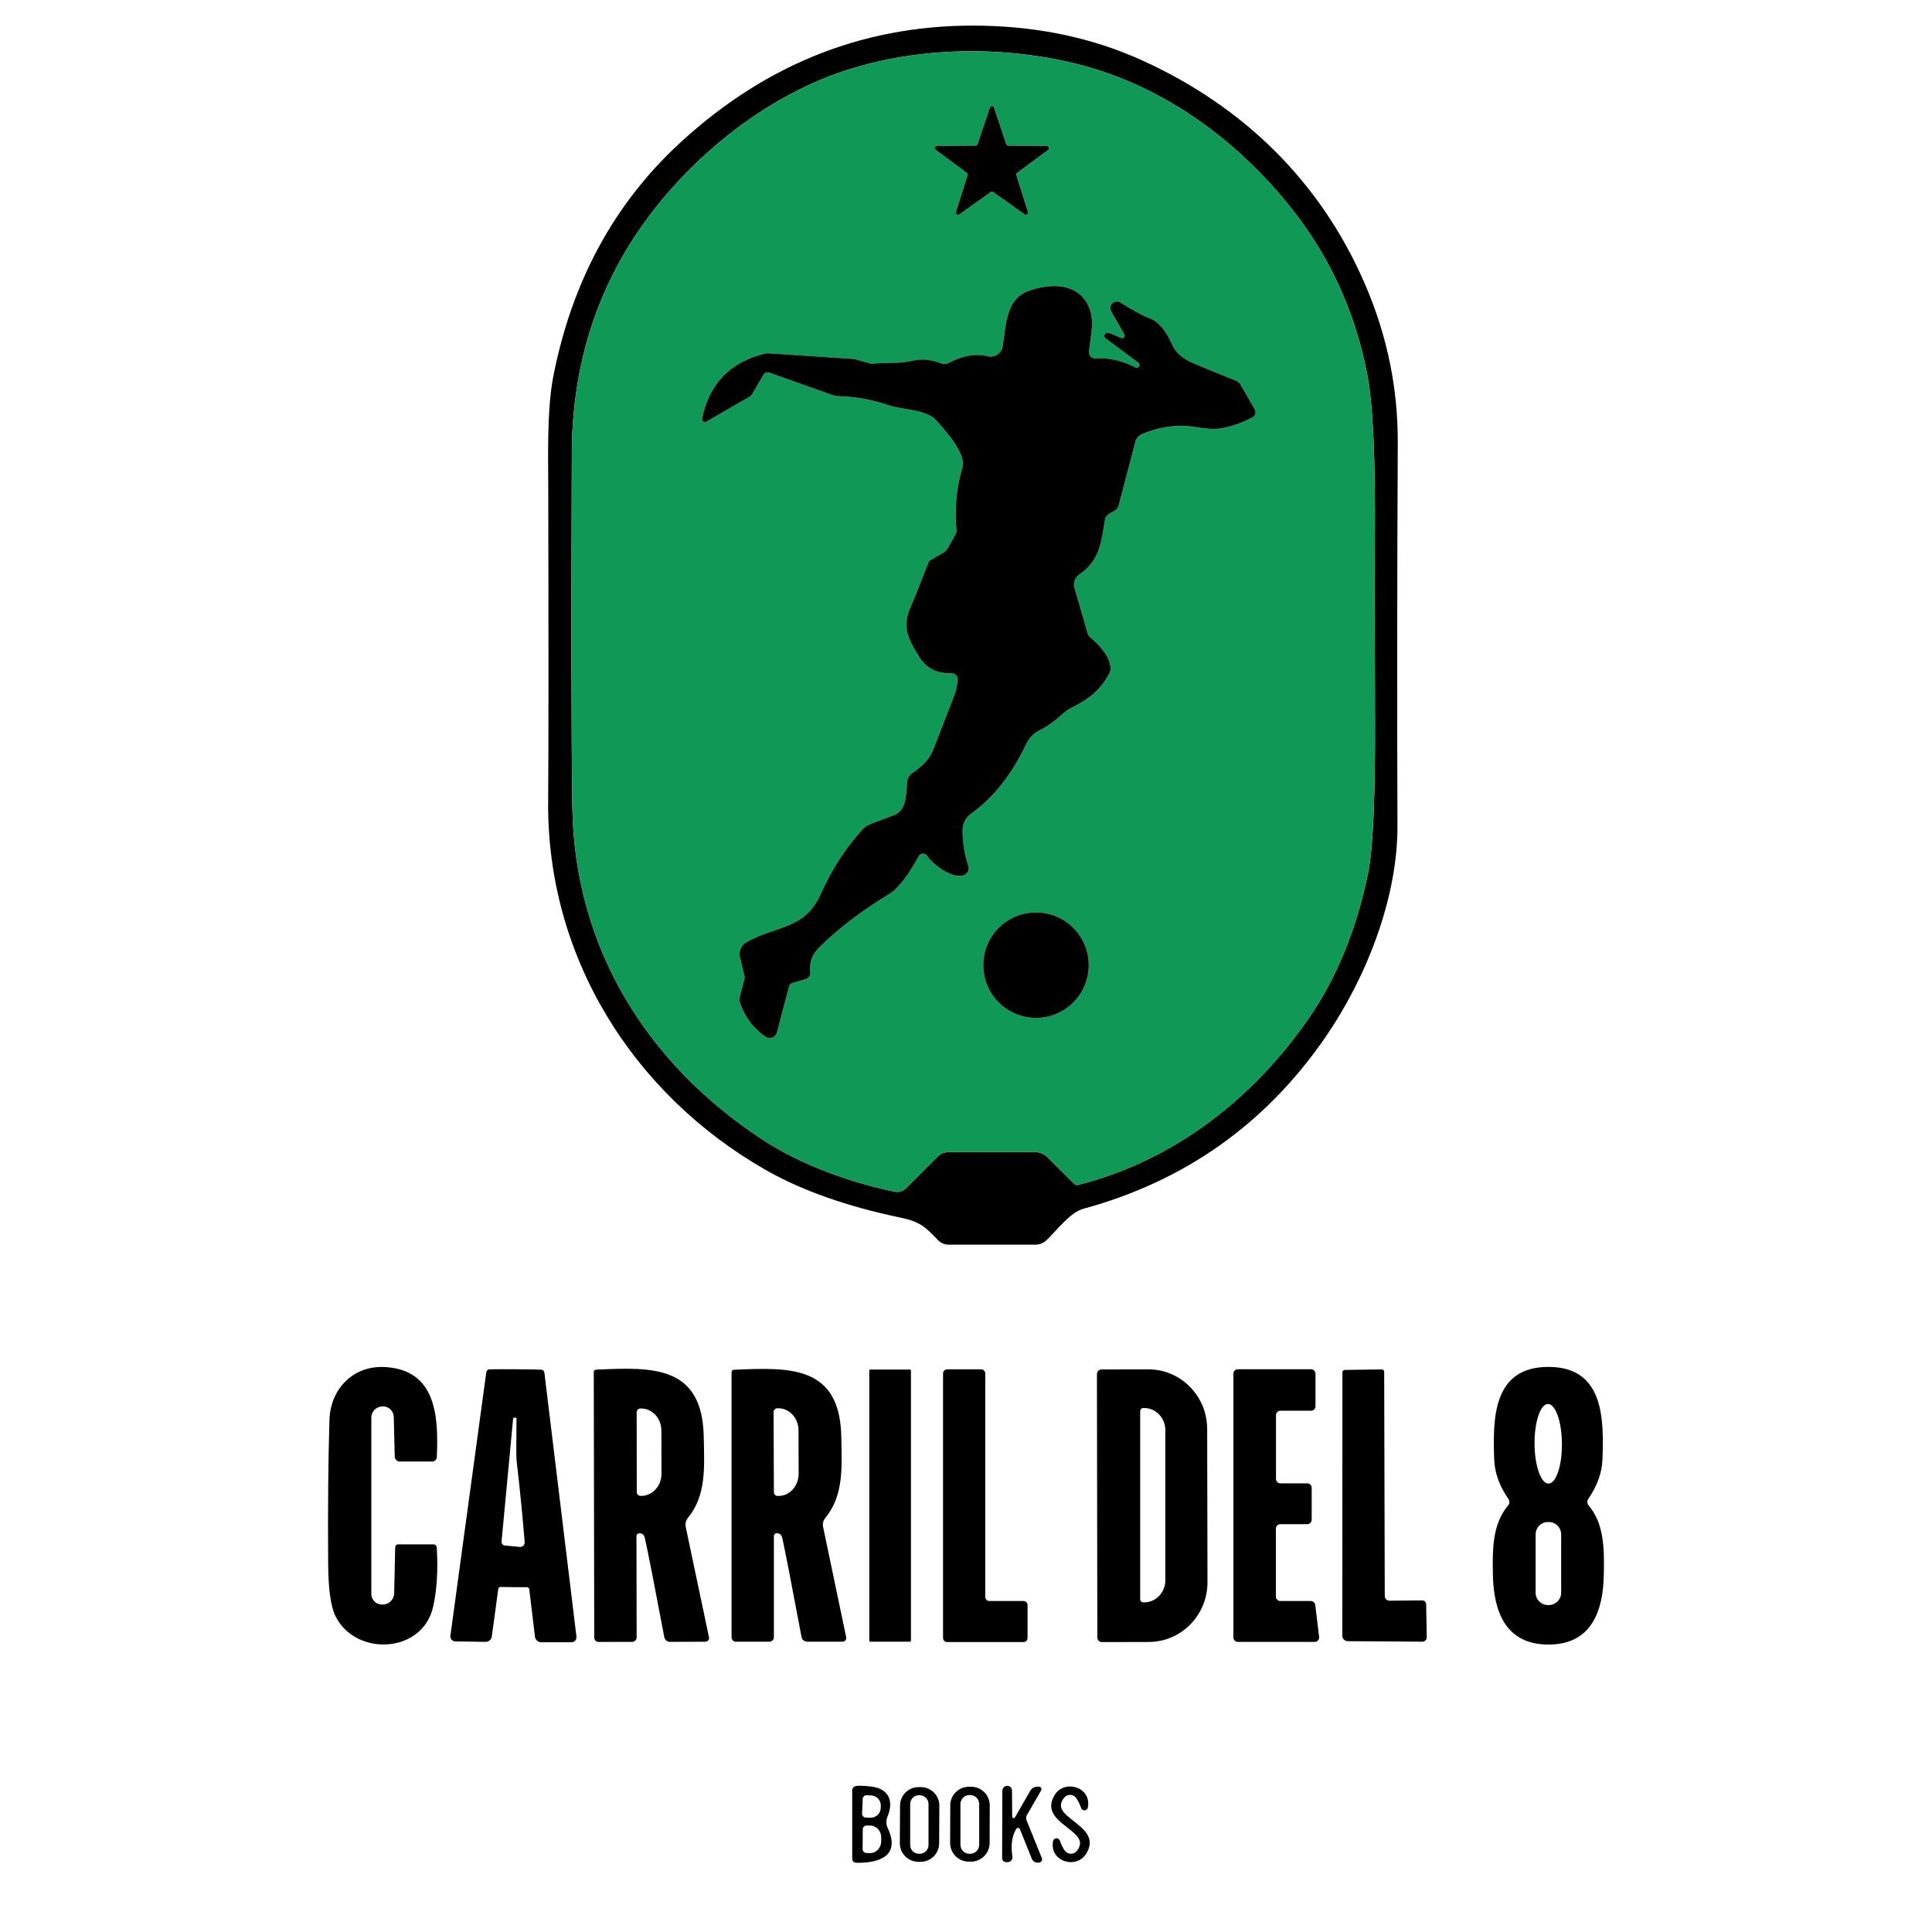
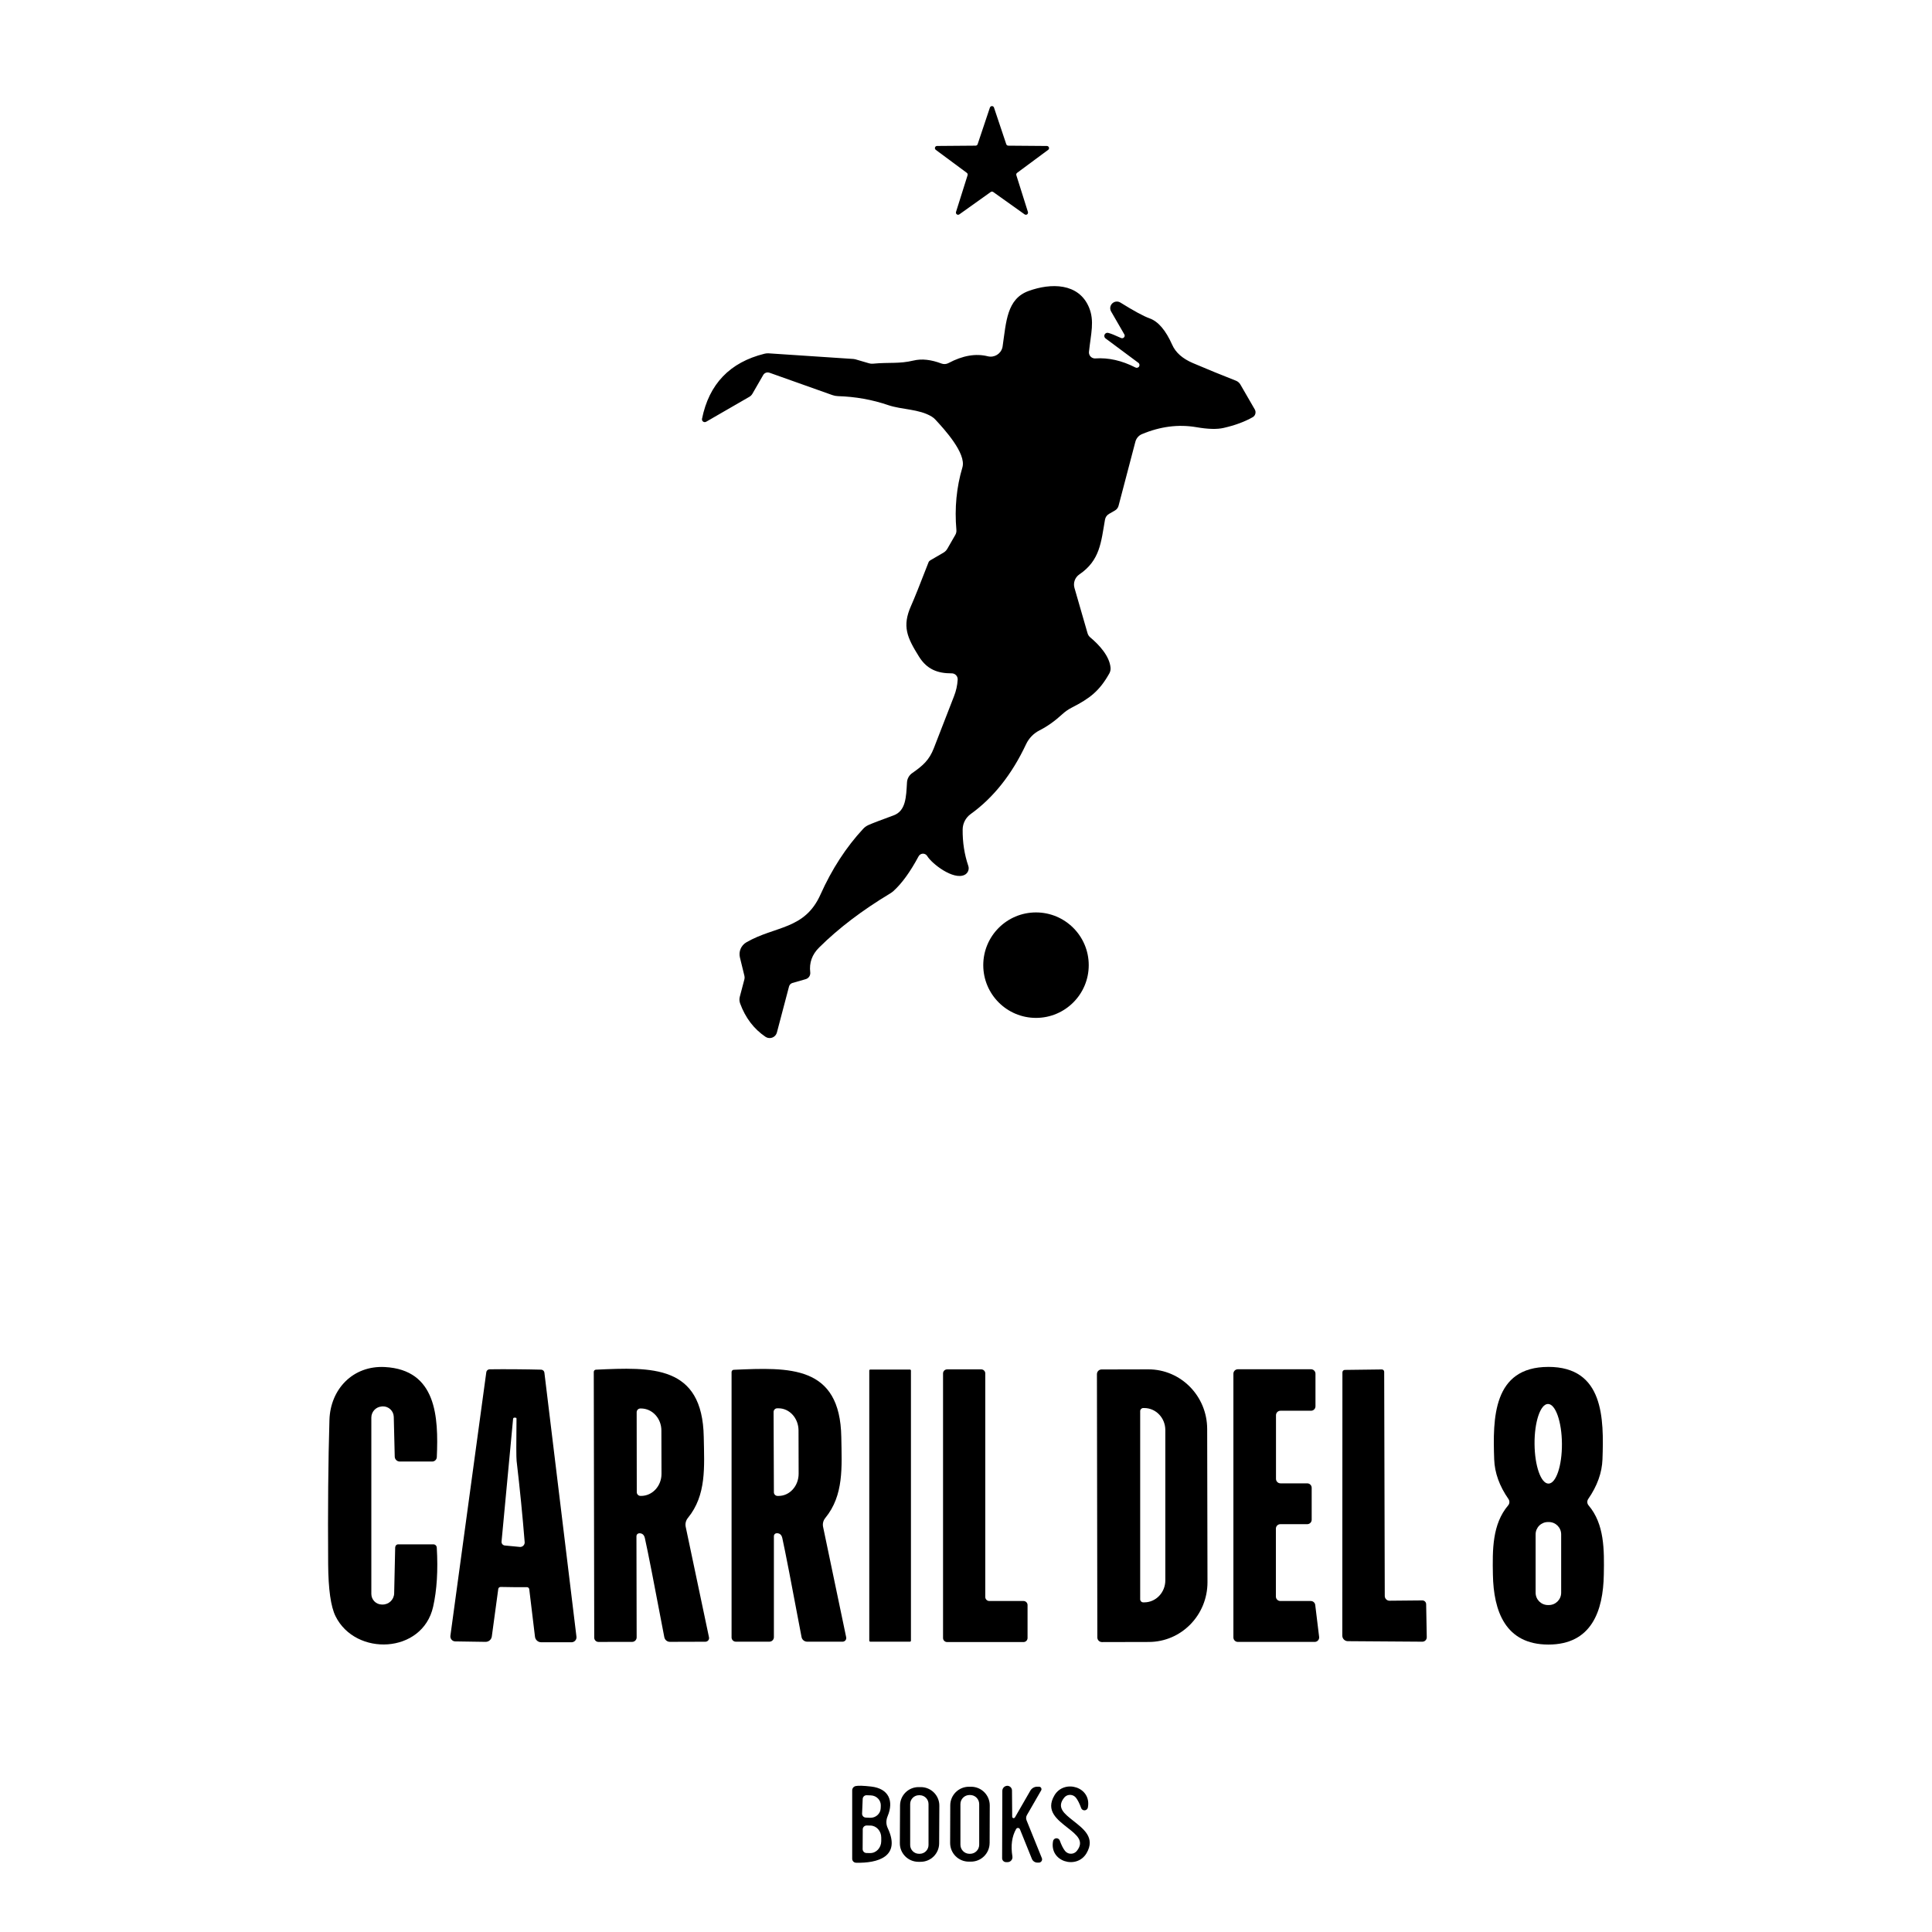
<svg xmlns="http://www.w3.org/2000/svg" id="Capa_1" data-name="Capa 1" viewBox="0 0 1080 1080">
  <defs>
    <style>      .cls-1 {        fill: #0f9856;      }    </style>
  </defs>
-   <path d="M578.84,695.79h-48.47c-2.29,0-4.48-.93-6.05-2.58-6.77-7.08-9.92-10.24-20.48-12.45-30.44-6.35-55.73-15.28-75.88-26.79-74.28-42.47-122.22-119.13-121.54-205.76.23-29.17.25-87.78.06-175.82-.03-15.86-.8-43.5,2.81-61.92,10.4-53.15,34.04-96.71,70.92-130.68,49-45.1,105.58-66.91,169.74-65.41,32.14.75,61.57,7.17,88.3,19.27,56.93,25.81,100.29,68.08,125.04,125.78,12.2,28.43,18.22,57.82,18.07,88.18-.36,76.15-.42,147.53-.17,214.14.14,40.23-17.46,84.92-40.18,117.92-33.4,48.54-78.57,80.57-135.5,96.07-7.26,1.98-14.48,11.76-20.59,17.61-1.64,1.56-3.82,2.44-6.08,2.44ZM600.44,661.75c.57.59,1.41.83,2.21.63,53.77-13.59,98.51-48.58,129.68-94.24,15.18-22.25,25.98-48.9,32.41-79.93,2.77-13.4,4.07-42.32,3.9-86.75-.21-49.35-.24-82.99-.09-100.95.34-44.03-1.04-74.25-4.16-90.65-6.83-35.96-21.66-67.94-44.51-95.93-31-37.91-72.01-67.16-119.67-78.61-48.75-11.7-105.16-8.4-149.73,12.93-25.01,11.99-47.69,28.52-68.05,49.58-41.6,43.05-62.53,94.8-62.78,155.23-.38,91.62-.29,157.58.29,197.88,1.09,78.03,40.89,142.9,105.68,185.72,22.11,14.63,49.9,24.4,74.45,29.51,2.29.48,4.67-.23,6.34-1.89l17.72-17.72c1.64-1.63,3.85-2.55,6.17-2.55h48.12c2.74,0,5.36,1.08,7.28,3.01l14.74,14.71Z" />
-   <path class="cls-1" d="M600.44,661.75l-14.74-14.71c-1.93-1.93-4.55-3.01-7.28-3.01h-48.12c-2.31,0-4.53.92-6.17,2.55l-17.72,17.72c-1.67,1.66-4.05,2.38-6.34,1.89-24.55-5.1-52.34-14.88-74.45-29.51-64.78-42.82-104.59-107.69-105.68-185.72-.57-40.3-.67-106.26-.29-197.88.25-60.43,21.17-112.18,62.78-155.23,20.36-21.07,43.05-37.6,68.05-49.58,44.57-21.34,100.97-24.63,149.73-12.93,47.66,11.44,88.67,40.69,119.67,78.61,22.85,27.99,37.68,59.97,44.51,95.93,3.12,16.4,4.5,46.62,4.16,90.65-.15,17.95-.12,51.6.09,100.95.17,44.43-1.13,73.35-3.9,86.75-6.42,31.03-17.23,57.67-32.41,79.93-31.17,45.66-75.91,80.64-129.68,94.24-.8.2-1.64-.04-2.21-.63ZM563.64,81.43c-.51-.01-.96-.34-1.12-.83l-6.85-20.45c-.2-.63-.88-.98-1.51-.78-.37.12-.66.41-.78.78l-6.85,20.45c-.16.49-.61.82-1.12.83l-21.57.17c-.67,0-1.21.53-1.21,1.19,0,.39.18.76.5.98l17.35,12.85c.41.3.58.83.43,1.32l-6.48,20.56c-.2.64.16,1.31.79,1.51.35.11.74.05,1.04-.16l17.58-12.53c.41-.29.96-.29,1.38,0l17.58,12.53c.55.38,1.3.24,1.68-.31.21-.3.27-.69.16-1.04l-6.48-20.56c-.15-.49.02-1.01.43-1.32l17.35-12.85c.54-.39.66-1.14.27-1.68-.23-.32-.6-.5-.98-.5l-21.57-.17ZM430.09,208.36l35.25,12.53c.97.34,1.99.54,3.04.57,9.79.29,19.16,1.96,28.1,5.02,7.69,2.61,17.21,2.09,24.32,6.4.8.48,1.51,1.07,2.12,1.75,4.62,4.99,17.41,18.81,15.06,26.67-3.31,11.09-4.43,22.74-3.36,34.96.09.99-.13,1.97-.63,2.81l-4.42,7.69c-.54.94-1.34,1.72-2.29,2.27l-7.26,4.22c-.45.26-.79.66-.98,1.12-4.84,12.5-8.09,20.6-9.75,24.29-5.13,11.5-2.24,17.75,4.45,28.45,4.42,7.08,10.38,9.35,18.27,9.32,1.84,0,3.33,1.48,3.33,3.32,0,.08,0,.16,0,.24-.19,3.17-.88,6.26-2.06,9.26-6.79,17.4-10.54,27.07-11.27,29.02-2.58,6.68-6.11,9.75-12.07,13.91-1.72,1.2-2.8,3.1-2.93,5.16-.49,8.2-.6,15.97-7.51,18.5-7.28,2.66-11.99,4.46-14.11,5.42-1.08.49-2.04,1.18-2.84,2.04-9.56,10.29-17.53,22.56-23.92,36.82-8.86,19.76-25.32,17.38-41.41,26.67-2.95,1.7-4.43,5.15-3.61,8.46l2.52,10.32c.15.6.15,1.23,0,1.84l-2.58,9.78c-.34,1.27-.27,2.61.2,3.84,2.94,7.99,7.65,14.18,14.11,18.55,1.91,1.31,4.51.82,5.82-1.08.28-.4.48-.85.6-1.33l6.77-25.67c.25-.96.97-1.71,1.89-1.98l7.48-2.15c1.64-.48,2.69-2.08,2.49-3.79-.65-5.33,1.01-9.97,4.99-13.91,10.82-10.73,24.02-20.77,39.6-30.14.69-.4,1.33-.87,1.92-1.41,4.68-4.21,9.37-10.67,14.05-19.39.71-1.36,2.39-1.89,3.76-1.17.45.24.83.59,1.09,1.03,2.67,4.36,14.57,13.54,20.82,10.52,1.89-.89,2.81-3.07,2.12-5.05-2.18-6.4-3.23-13.18-3.15-20.33.04-3.42,1.7-6.63,4.47-8.63,12.73-9.16,23.06-22.17,30.97-39.03,1.58-3.36,4.24-6.1,7.54-7.77,4.32-2.2,8.51-5.16,12.56-8.89,1.62-1.5,3.43-2.78,5.39-3.79,10.18-5.19,15.49-9.29,20.99-19.01.6-1.02.86-2.21.75-3.38-.6-6.57-6.45-12.82-11.36-16.92-.71-.6-1.23-1.4-1.49-2.29l-7.31-25.32c-.82-2.84.28-5.89,2.72-7.57,11.61-7.89,12.13-18.07,14.34-30.63.24-1.36,1.07-2.54,2.27-3.21l3.33-1.92c.97-.57,1.69-1.51,1.98-2.61l9.41-35.82c.51-1.9,1.85-3.45,3.64-4.22,10.27-4.3,20.4-5.6,30.4-3.9,6.48,1.13,11.56,1.27,15.23.43,6.39-1.45,11.82-3.45,16.29-5.99,1.53-.87,2.06-2.82,1.18-4.34v-.02s-8.07-13.94-8.07-13.94c-.56-.97-1.43-1.71-2.47-2.12-8.13-3.17-16.16-6.46-24.12-9.87-5.75-2.47-9.59-5.86-11.5-10.18-3.61-8.13-7.81-13.05-12.59-14.77-3.36-1.2-8.82-4.16-16.38-8.86-1.75-1.07-4.05-.54-5.13,1.2-.72,1.16-.74,2.61-.06,3.79l7.4,12.82c.38.69.14,1.57-.56,1.95-.39.22-.87.24-1.28.06-3.33-1.55-5.73-2.5-7.2-2.87-.94-.23-1.88.35-2.11,1.29-.16.68.09,1.39.65,1.81l18.24,13.56c.73.45.95,1.41.5,2.14-.45.73-1.41.95-2.14.5h0c-7.53-3.84-14.97-5.52-22.31-5.02-1.85.12-3.45-1.28-3.57-3.13-.01-.19,0-.38.01-.57,1.06-10.18,3.21-17.15,0-24.86-5.76-13.71-21.28-13.68-33.73-9.15-12.22,4.42-12.53,17.21-14.54,30.94-.54,3.68-3.96,6.23-7.64,5.7-.23-.03-.45-.08-.68-.13-6.71-1.68-14.02-.42-21.94,3.79-1.22.66-2.67.75-3.96.26-5.83-2.2-10.99-2.76-15.49-1.69-8.32,1.98-13.36.89-22.77,1.78-.76.08-1.53,0-2.27-.23l-7.66-2.24c-.34-.1-.7-.15-1.06-.17l-47.4-3.15c-.78-.04-1.55.04-2.29.23-19.35,4.8-30.98,16.93-34.9,36.39-.16.84.39,1.65,1.23,1.81.37.07.74,0,1.07-.18l24.23-13.99c.66-.4,1.21-.95,1.61-1.61l6.08-10.55c.69-1.19,2.14-1.72,3.44-1.26ZM608.61,539.53c0-16.28-13.2-29.48-29.48-29.48s-29.48,13.2-29.48,29.48,13.2,29.48,29.48,29.48,29.48-13.2,29.48-29.48Z" />
  <path d="M563.64,81.43l21.57.17c.67,0,1.21.53,1.21,1.19,0,.39-.18.76-.5.98l-17.35,12.85c-.41.3-.58.83-.43,1.32l6.48,20.56c.2.64-.16,1.31-.79,1.51-.35.11-.74.05-1.04-.16l-17.58-12.53c-.41-.29-.96-.29-1.38,0l-17.58,12.53c-.55.38-1.3.24-1.68-.31-.21-.3-.27-.69-.16-1.04l6.48-20.56c.15-.49-.02-1.01-.43-1.32l-17.35-12.85c-.54-.39-.66-1.14-.27-1.68.23-.32.6-.5.98-.5l21.57-.17c.51-.01.96-.34,1.12-.83l6.85-20.45c.2-.63.88-.98,1.51-.78.37.12.66.41.78.78l6.85,20.45c.16.49.61.82,1.12.83Z" />
  <path d="M430.09,208.36c-1.3-.46-2.75.07-3.44,1.26l-6.08,10.55c-.4.66-.95,1.21-1.61,1.61l-24.23,13.99c-.74.43-1.69.17-2.12-.57-.19-.32-.25-.7-.18-1.07,3.92-19.46,15.55-31.59,34.9-36.39.74-.19,1.52-.27,2.29-.23l47.4,3.15c.36.02.72.08,1.06.17l7.66,2.24c.74.23,1.51.31,2.27.23,9.41-.89,14.45.2,22.77-1.78,4.49-1.07,9.65-.51,15.49,1.69,1.29.49,2.73.4,3.96-.26,7.92-4.21,15.23-5.47,21.94-3.79,3.61.91,7.27-1.28,8.18-4.89.06-.22.1-.45.13-.68,2.01-13.74,2.32-26.53,14.54-30.94,12.45-4.53,27.96-4.56,33.73,9.15,3.21,7.71,1.06,14.68,0,24.86-.19,1.84,1.14,3.49,2.99,3.69.19.02.38.02.57.01,7.34-.5,14.78,1.18,22.31,5.02.73.45,1.69.23,2.14-.5.45-.73.23-1.69-.5-2.14h0l-18.24-13.56c-.77-.58-.92-1.68-.34-2.45.42-.56,1.13-.81,1.81-.65,1.47.36,3.87,1.32,7.2,2.87.72.32,1.57,0,1.89-.73.18-.41.16-.89-.06-1.28l-7.4-12.82c-1.03-1.77-.41-4.03,1.37-5.05,1.19-.68,2.65-.65,3.82.06,7.55,4.7,13.01,7.66,16.38,8.86,4.78,1.72,8.98,6.64,12.59,14.77,1.91,4.32,5.75,7.71,11.5,10.18,7.95,3.4,15.99,6.69,24.12,9.87,1.04.41,1.91,1.16,2.47,2.12l8.06,13.94c.88,1.52.36,3.47-1.16,4.35h-.02c-4.47,2.55-9.9,4.55-16.29,6-3.67.84-8.75.7-15.23-.43-10-1.7-20.13-.4-30.4,3.9-1.79.76-3.13,2.32-3.64,4.22l-9.41,35.82c-.29,1.1-1,2.04-1.98,2.61l-3.33,1.92c-1.2.67-2.03,1.85-2.27,3.21-2.21,12.56-2.72,22.74-14.34,30.63-2.45,1.68-3.55,4.73-2.72,7.57l7.31,25.32c.26.9.78,1.7,1.49,2.29,4.9,4.1,10.75,10.35,11.36,16.92.11,1.18-.15,2.36-.75,3.38-5.51,9.72-10.81,13.82-20.99,19.01-1.96,1.01-3.77,2.28-5.39,3.79-4.05,3.73-8.24,6.69-12.56,8.89-3.31,1.67-5.96,4.41-7.54,7.77-7.92,16.86-18.24,29.87-30.97,39.03-2.78,2-4.44,5.21-4.47,8.63-.08,7.15.98,13.93,3.15,20.33.68,1.98-.23,4.15-2.12,5.05-6.25,3.01-18.15-6.17-20.82-10.52-.79-1.32-2.5-1.74-3.82-.95-.44.26-.79.64-1.03,1.09-4.68,8.72-9.37,15.18-14.05,19.39-.59.53-1.24,1-1.92,1.41-15.58,9.37-28.78,19.41-39.6,30.14-3.98,3.94-5.64,8.57-4.99,13.91.2,1.71-.86,3.31-2.49,3.79l-7.48,2.15c-.93.27-1.64,1.02-1.89,1.98l-6.77,25.67c-.58,2.24-2.86,3.59-5.1,3.01-.47-.12-.92-.33-1.33-.6-6.46-4.38-11.17-10.56-14.11-18.55-.47-1.23-.54-2.57-.2-3.84l2.58-9.78c.15-.6.15-1.23,0-1.84l-2.52-10.32c-.81-3.31.66-6.76,3.61-8.46,16.09-9.29,32.55-6.91,41.41-26.67,6.39-14.26,14.36-26.54,23.92-36.82.79-.85,1.76-1.54,2.84-2.04,2.12-.96,6.83-2.76,14.11-5.42,6.91-2.52,7.03-10.3,7.51-18.5.13-2.06,1.2-3.97,2.93-5.16,5.96-4.16,9.49-7.23,12.07-13.91.73-1.95,4.48-11.62,11.27-29.02,1.19-3,1.87-6.09,2.06-9.26.13-1.83-1.26-3.42-3.09-3.55-.08,0-.16,0-.24,0-7.89.03-13.85-2.24-18.27-9.32-6.68-10.7-9.58-16.95-4.45-28.45,1.66-3.69,4.91-11.79,9.75-24.29.18-.46.53-.86.98-1.12l7.26-4.22c.96-.54,1.75-1.33,2.29-2.27l4.42-7.69c.5-.84.72-1.82.63-2.81-1.07-12.22.05-23.87,3.36-34.96,2.35-7.86-10.44-21.68-15.06-26.67-.61-.68-1.32-1.27-2.12-1.75-7.11-4.3-16.63-3.79-24.32-6.4-8.95-3.06-18.32-4.73-28.1-5.02-1.05-.04-2.07-.23-3.04-.57l-35.25-12.53Z" />
  <circle cx="579.13" cy="539.53" r="29.48" />
  <path d="M220.94,864.91c.02-.89.74-1.61,1.63-1.61h19.7c1,0,1.83.79,1.89,1.81.75,12.73.07,23.76-2.04,33.09-5.94,26.33-43.36,27.87-54.55,5.28-2.66-5.37-4.03-15.09-4.13-29.17-.21-30.7.03-57.56.72-80.56.52-17.18,13.11-30.51,30.97-29.57,28.88,1.55,30.03,27.85,29.05,50.36-.06,1.38-1.2,2.47-2.58,2.47h-18.1c-1.55,0-2.81-1.22-2.84-2.75l-.54-22.23c-.1-3.32-2.86-5.94-6.17-5.85-.13,0-.27.01-.4.03l-.29.03c-3.21.28-5.67,2.96-5.68,6.17v98.59c0,3.23,2.57,5.87,5.79,5.94h.32c3.55.13,6.52-2.64,6.65-6.19,0-.03,0-.06,0-.09l.57-25.75Z" />
  <path d="M865.51,764.1c31.09,0,31.09,28.91,30.28,51.68-.27,7.49-2.93,14.88-7.97,22.17-.74,1.09-.67,2.53.17,3.53,8.95,10.52,8.8,24.83,8.55,38.72-.34,20.3-6.83,39.12-30.97,39.12s-30.66-18.81-31.03-39.09c-.26-13.88-.4-28.19,8.55-38.74.84-1,.89-2.45.14-3.53-5.05-7.27-7.7-14.64-7.97-22.14-.8-22.77-.83-51.68,30.26-51.71ZM865.63,829.34c4.23-.03,7.59-10.02,7.5-22.31-.09-12.29-3.58-22.23-7.81-22.2-4.23.03-7.59,10.02-7.5,22.31.09,12.29,3.58,22.23,7.81,22.2h0ZM872.7,857.71c0-3.8-3.08-6.88-6.88-6.88h-.52c-3.8,0-6.88,3.08-6.88,6.88h0v32.64c0,3.8,3.08,6.88,6.88,6.88h.52c3.8,0,6.88-3.08,6.88-6.88v-32.64Z" />
  <path d="M288.11,765.42c5.16.04,9.96.11,14.4.23.94.04,1.71.74,1.81,1.66l17.92,147.6c.19,1.52-.89,2.91-2.42,3.1-.11.01-.22.02-.34.02h-16.95c-1.77,0-3.25-1.32-3.47-3.07l-3.21-26.61c-.09-.64-.64-1.11-1.29-1.12-2.35.02-4.81.02-7.37,0-2.54-.02-4.99-.06-7.34-.11-.67,0-1.23.47-1.32,1.12l-3.61,26.56c-.24,1.74-1.74,3.03-3.5,3.01l-16.95-.26c-1.54-.03-2.75-1.31-2.72-2.84,0-.1.01-.21.02-.31l20.07-147.32c.11-.92.9-1.61,1.84-1.63,4.44-.06,9.24-.07,14.42-.03ZM287.65,792.47c-.41-.05-.78.24-.83.65,0,.01,0,.02,0,.04l-6.45,68.6c-.1,1.1.72,2.08,1.82,2.18,0,0,0,0,.01,0l8.37.8c1.37.13,2.59-.89,2.72-2.27.01-.14.01-.28,0-.42-1.17-14.66-2.67-29.79-4.5-45.37-.21-1.78-.23-9.69-.06-23.75,0-.2-.15-.37-.34-.4l-.75-.06Z" />
  <path d="M550.77,767.75v124.95c0,1.25,1.01,2.27,2.27,2.27h19.1c1.25,0,2.27,1.01,2.27,2.27v18.41c0,1.25-1.01,2.27-2.27,2.27h-42.7c-1.25,0-2.27-1.01-2.27-2.27h0v-147.89c0-1.25,1.01-2.27,2.27-2.27h19.07c1.25,0,2.27,1.01,2.27,2.27Z" />
  <path d="M613.2,768.12c0-1.41,1.14-2.57,2.55-2.58l26.18-.06c18.13-.03,32.86,14.89,32.89,33.32l.17,85.63c.03,18.44-14.64,33.41-32.78,33.44h0l-26.18.06c-1.43.02-2.59-1.13-2.61-2.55,0,0,0-.02,0-.03l-.23-147.23ZM637.37,788.82v105.19c0,.95.77,1.72,1.72,1.72h.54c6.51,0,11.79-5.51,11.79-12.3v-84.03c0-6.79-5.28-12.3-11.79-12.3h-.54c-.95,0-1.72.77-1.72,1.72h0Z" />
  <path d="M715.78,829.2h14.97c1.38,0,2.49,1.12,2.49,2.49v17.84c0,1.38-1.12,2.49-2.49,2.49h-15.03c-1.38,0-2.49,1.12-2.49,2.49v37.97c0,1.38,1.12,2.49,2.49,2.49h17.03c1.25,0,2.31.94,2.47,2.18l2.18,17.87c.17,1.37-.79,2.62-2.16,2.79-.1.01-.2.02-.31.02h-42.96c-1.38,0-2.49-1.12-2.49-2.49v-147.43c0-1.38,1.12-2.49,2.49-2.49h40.89c1.38,0,2.5,1.12,2.5,2.49h0v18.21c0,1.38-1.12,2.49-2.49,2.49h-17.09c-1.38,0-2.49,1.12-2.49,2.49v35.59c0,1.38,1.12,2.5,2.49,2.5h0Z" />
  <path d="M357.36,857.11c-.88.02-1.58.73-1.58,1.61l.11,56.58c0,1.39-1.13,2.52-2.52,2.52h0l-18.78.03c-1.31.02-2.39-1.04-2.41-2.35,0,0,0-.02,0-.03l-.26-148.55c0-.69.55-1.25,1.23-1.26,31.09-1.41,59.54-2.84,60.25,37.6.32,16.92,1.55,32.49-8.86,45.28-1.14,1.38-1.59,3.2-1.23,4.96l13.02,61.77c.24,1.1-.47,2.18-1.59,2.42-.13.03-.26.04-.39.05l-19.85.06c-1.54.01-2.86-1.09-3.15-2.61-5.64-29.77-9.26-48.23-10.87-55.38-.42-1.84-1.46-2.73-3.13-2.7ZM355.9,789.45l.06,44.68c0,1.16.94,2.09,2.09,2.09h.34c6.29,0,11.39-5.52,11.39-12.33h0s-.06-24.21-.06-24.21c0-6.81-5.1-12.33-11.39-12.33h-.34c-1.16,0-2.09.94-2.09,2.09h0Z" />
  <path d="M434.19,857.08c-.88.02-1.58.73-1.58,1.61v56.5c0,1.39-1.13,2.52-2.52,2.52h-18.76c-1.31,0-2.38-1.07-2.38-2.38v-148.35c0-.69.55-1.25,1.23-1.26,31.03-1.35,59.45-2.72,60.11,37.65.29,16.89,1.46,32.46-8.95,45.2-1.14,1.38-1.6,3.2-1.23,4.96l12.91,61.71c.24,1.1-.46,2.18-1.56,2.42-.15.03-.3.05-.45.05h-19.82c-1.53,0-2.85-1.1-3.13-2.61-5.58-29.73-9.17-48.17-10.75-55.32-.42-1.84-1.46-2.73-3.13-2.7ZM432.44,789.28l.17,44.91c0,1.12.91,2.04,2.04,2.04h.66c6.18-.03,11.16-5.61,11.13-12.47,0,0,0,0,0,0l-.06-24.15c-.03-6.86-5.07-12.39-11.24-12.36h-.66c-1.12,0-2.04.91-2.04,2.04Z" />
  <rect x="485.93" y="765.59" width="23.29" height="152.11" rx=".55" ry=".55" />
  <path d="M750.42,767.17c0-.75.59-1.36,1.32-1.38l20.71-.26c.73,0,1.32.59,1.32,1.32l.32,125.29c0,1.47,1.18,2.67,2.64,2.67l18.35-.17c1.18,0,2.14.95,2.15,2.12l.34,18.44c.03,1.36-1.05,2.49-2.41,2.52-.02,0-.04,0-.06,0l-41.7-.29c-1.68-.03-3.02-1.39-3.04-3.07l.06-147.2Z" />
  <path d="M478.3,998.43c1.41-.33,4.31-.24,8.69.26,9.95,1.15,12.68,8.17,9.23,16.49-.98,2.35-.97,4.6.03,6.74,7.54,16-5.59,19.67-17.72,19.36-1.2-.03-2.15-1.01-2.15-2.21v-38.26c0-1.14.8-2.13,1.92-2.38ZM482.25,1005.63l-.34,8.17c-.05,1.19.87,2.19,2.06,2.24,0,0,0,0,0,0l2.38.11c3.16.13,5.84-2.23,5.96-5.29,0,0,0-.01,0-.02l.06-1.41c.14-3.05-2.31-5.65-5.47-5.79-.01,0-.02,0-.03,0l-2.38-.09c-1.19-.05-2.19.87-2.24,2.06h0ZM482.28,1022.66l-.06,11.01c0,1.19.96,2.16,2.15,2.18l2.06.03c3.39.03,6.16-2.94,6.19-6.63,0,0,0-.02,0-.03v-2.01c.02-3.68-2.7-6.68-6.08-6.71l-2.06-.03c-1.2-.02-2.19.95-2.21,2.15,0,0,0,.02,0,.03Z" />
  <path d="M567.37,1015.92l8.6-14.94c.8-1.37,2.27-2.21,3.87-2.21h1c.76,0,1.37.63,1.36,1.39,0,.24-.07.47-.18.67l-7.97,13.82c-.51.88-.58,1.95-.2,2.9l8.55,21.14c.38.94-.07,2.01-1.01,2.39-.22.09-.47.14-.71.13h-.75c-1.36,0-2.59-.83-3.1-2.09l-6.68-16.55c-.24-.6-.92-.9-1.52-.67-.25.1-.47.28-.6.52-2.37,4.15-3.07,9.26-2.09,15.34.24,1.5-.77,2.91-2.26,3.15-.14.02-.29.03-.44.03h-.86c-1.2,0-2.18-.98-2.18-2.18h0s.11-37.65.11-37.65c0-1.53,1.22-2.79,2.75-2.84h.14c1.41.08,2.51,1.23,2.52,2.64l.11,14.6c-.02.44.32.82.76.84.32.02.62-.16.76-.44Z" />
  <path d="M524.99,1030.46c-.03,5.72-4.69,10.33-10.41,10.3h-1.26c-5.72-.04-10.33-4.7-10.3-10.41l.11-21.05c.03-5.72,4.69-10.33,10.41-10.3h1.26c5.72.04,10.33,4.7,10.3,10.41h0l-.11,21.05ZM519.05,1008.47c0-2.72-2.21-4.93-4.93-4.93h-.4c-2.72,0-4.93,2.21-4.93,4.93h0v22.88c0,2.72,2.21,4.93,4.93,4.93h.4c2.72,0,4.93-2.21,4.93-4.93h0v-22.88Z" />
  <path d="M553.2,1030.27c-.02,5.77-4.71,10.42-10.47,10.4h-1.2c-5.77-.02-10.42-4.71-10.4-10.48h0s.07-20.99.07-20.99c.02-5.77,4.71-10.42,10.48-10.4h1.2c5.77.02,10.42,4.71,10.4,10.48h0s-.07,20.99-.07,20.99ZM547.38,1008.5c0-2.8-2.27-5.08-5.08-5.08h-.34c-2.8,0-5.08,2.27-5.08,5.08v22.71c0,2.8,2.27,5.08,5.08,5.08h.34c2.8,0,5.08-2.27,5.08-5.08h0v-22.71Z" />
  <path d="M596.99,1021.89c-5.88-4.67-12.73-9.55-7.54-18.3,5.48-9.23,20.91-4.7,18.67,6.85-.23,1.05-1.26,1.72-2.32,1.5-.65-.14-1.18-.59-1.41-1.21-.94-2.58-1.92-4.52-2.95-5.82-1.48-1.81-4.15-2.09-5.95-.62-.23.18-.43.39-.61.62-4.45,5.51.11,8.95,4.93,12.79,5.88,4.67,12.7,9.58,7.54,18.3-5.48,9.23-20.91,4.7-18.67-6.85.23-1.05,1.26-1.72,2.32-1.5.65.14,1.18.59,1.41,1.21.94,2.58,1.92,4.52,2.95,5.82,1.48,1.82,4.14,2.11,5.95.64.23-.18.43-.39.62-.61,4.45-5.53-.11-8.98-4.93-12.82Z" />
</svg>